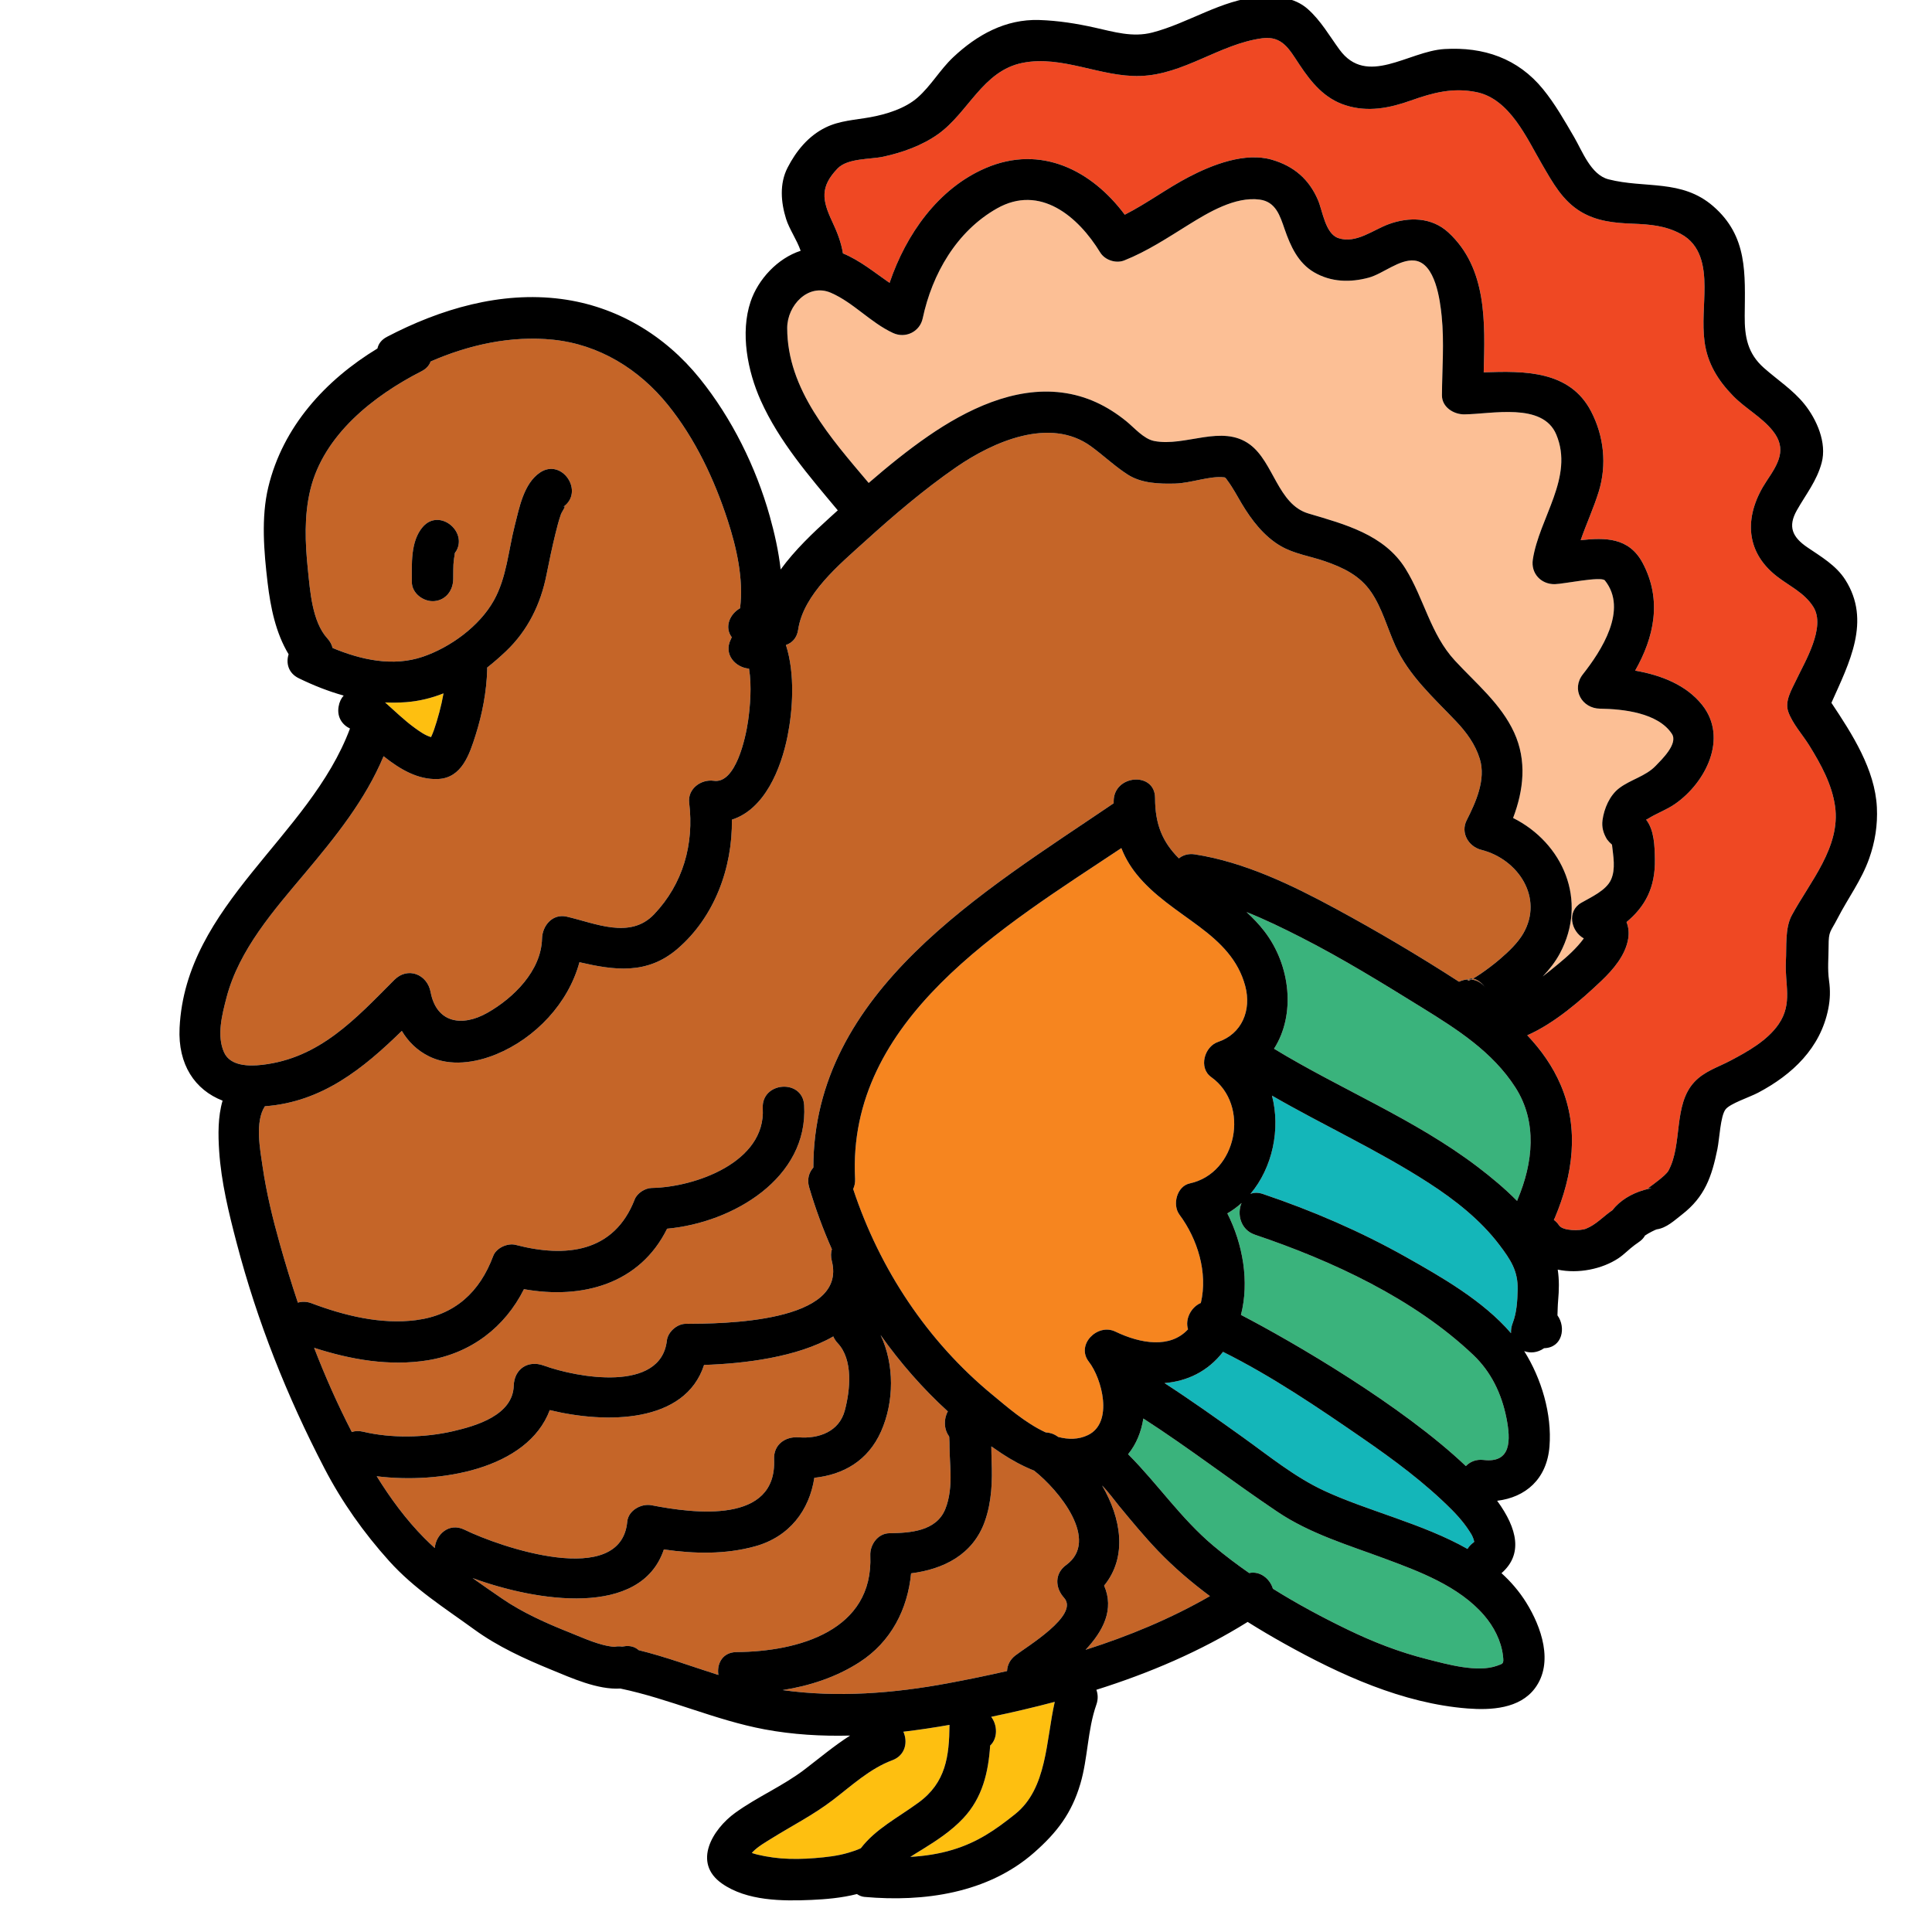
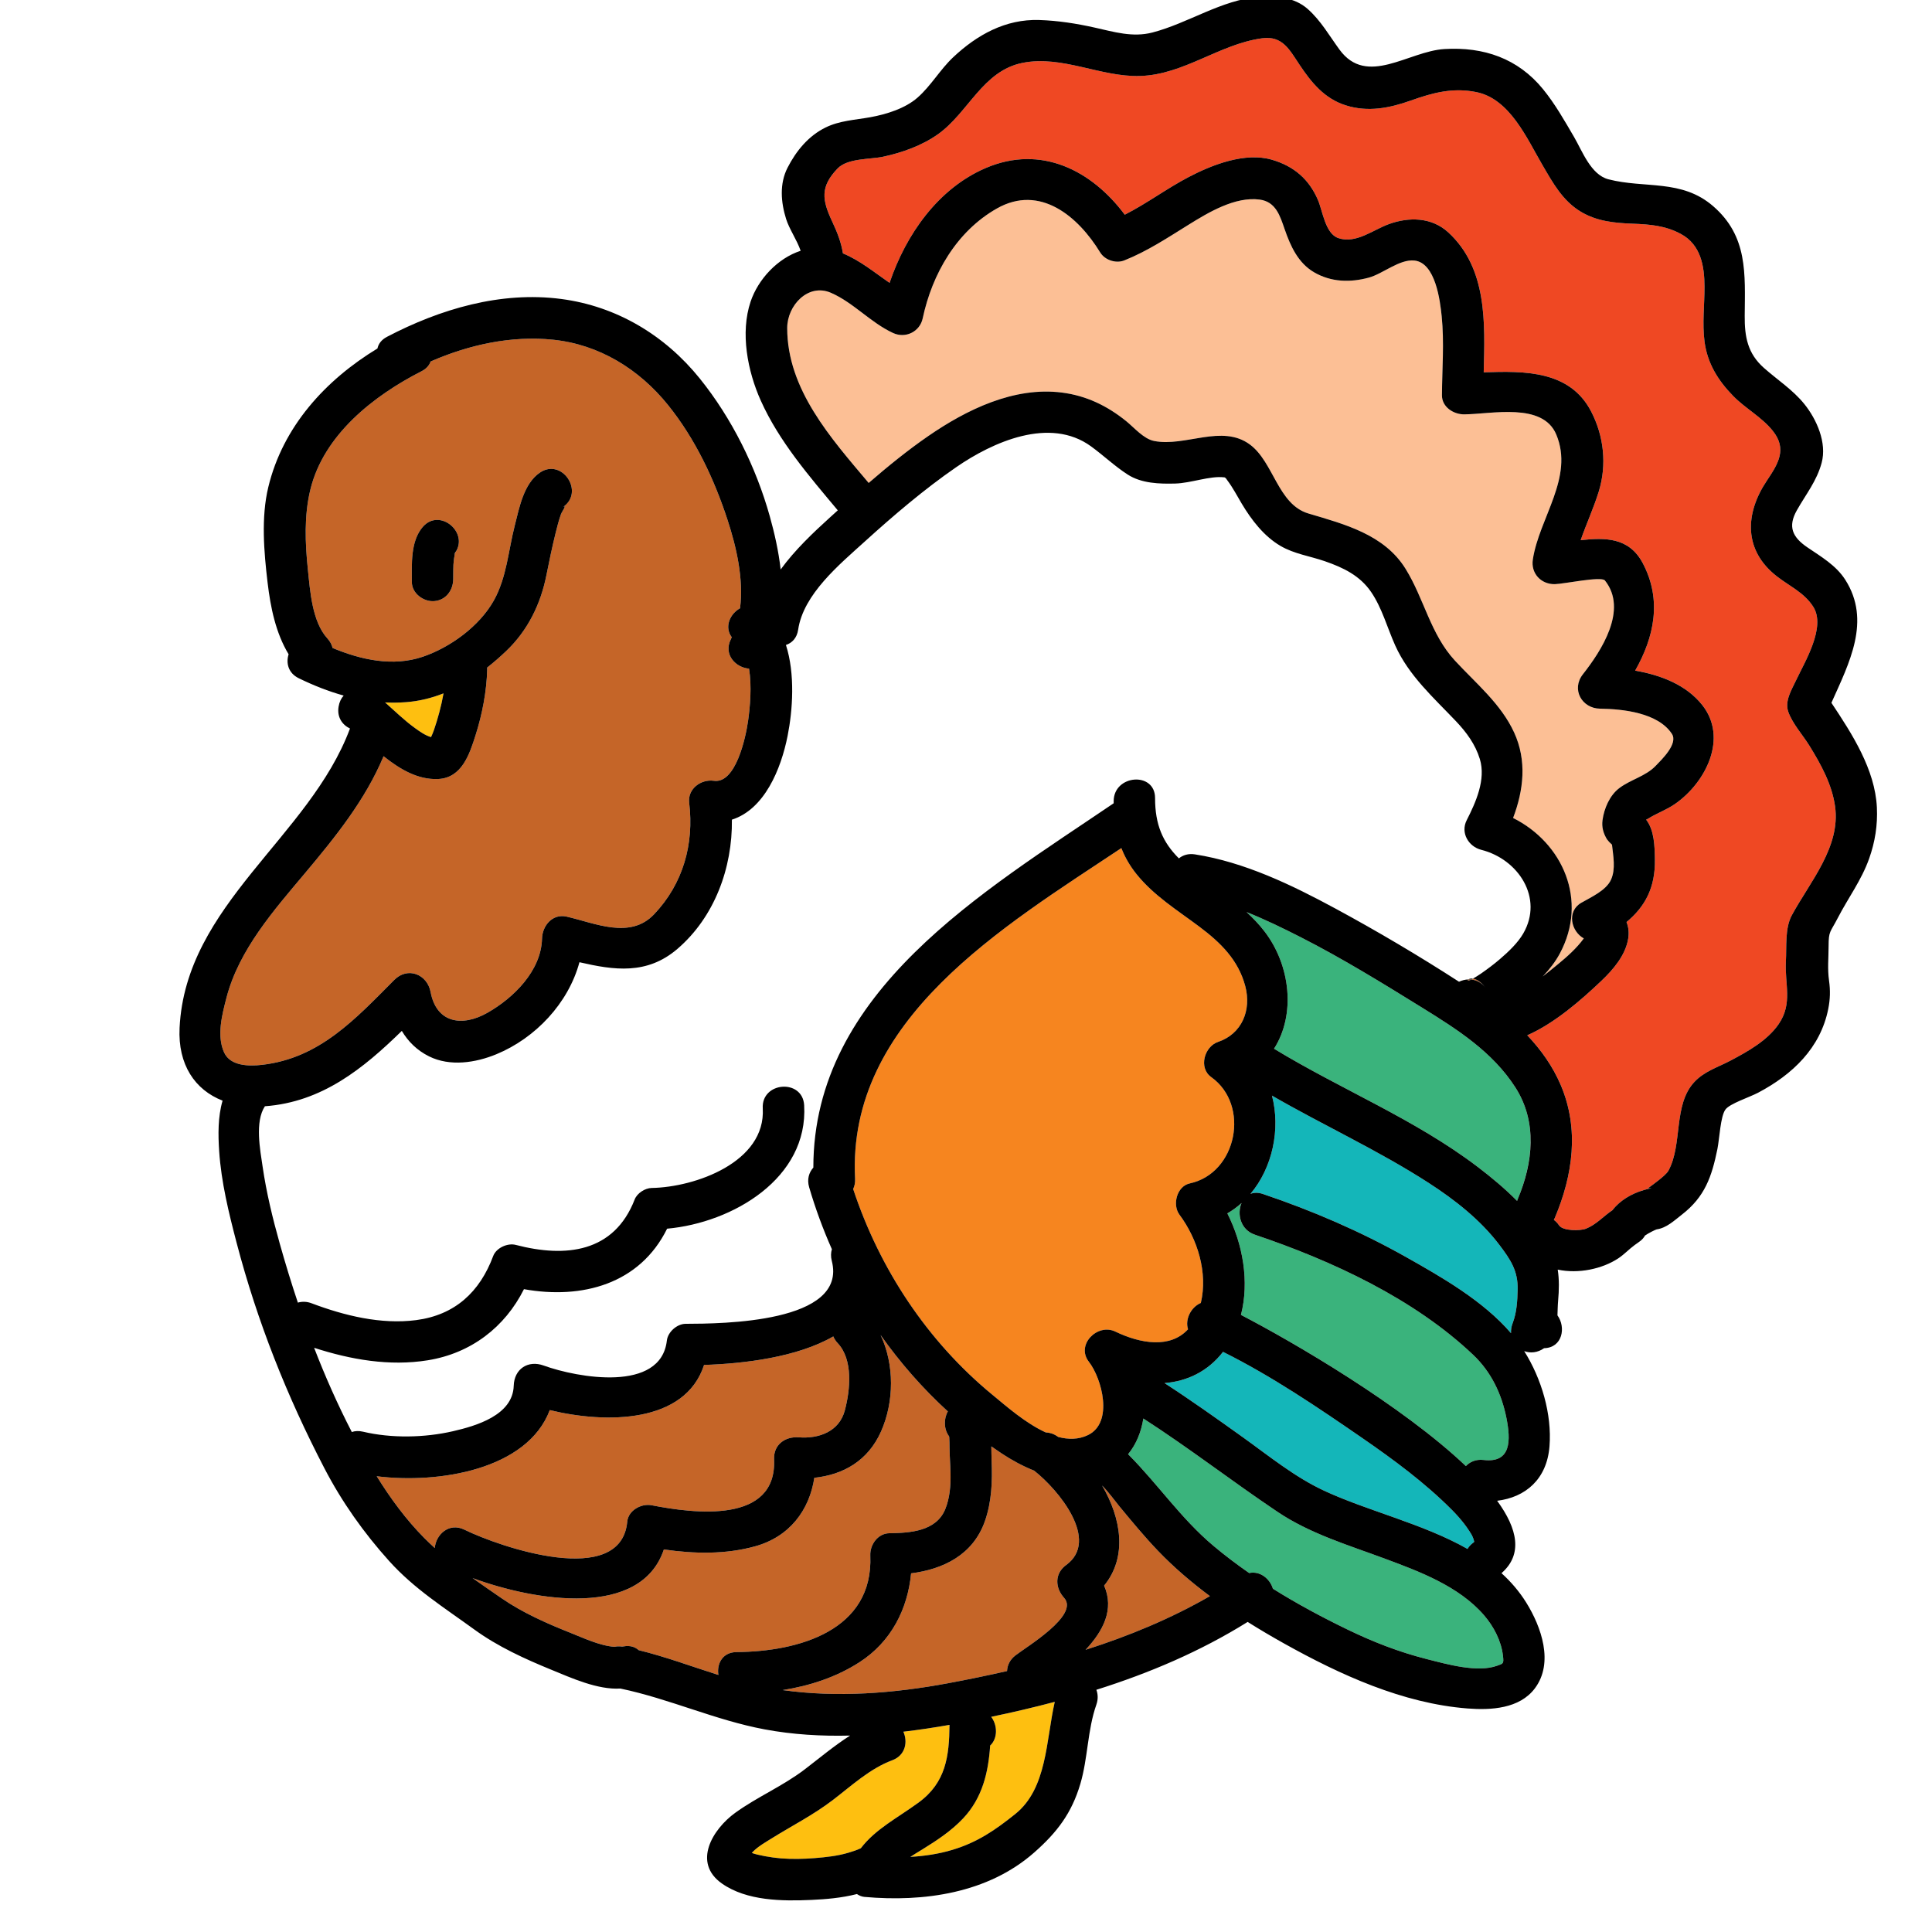
<svg xmlns="http://www.w3.org/2000/svg" version="1.1" id="Layer_1" x="0px" y="0px" width="512px" height="512px" viewBox="0 0 512 512" style="enable-background:new 0 0 512 512;" xml:space="preserve">
  <style type="text/css">

	.st0{fill:#127274;}
	.st1{fill:#14B6B9;}
	.st2{fill:#1E4384;}
	.st3{fill:#EF4754;}
	.st4{fill:#EF4823;}
	.st5{fill:#BCBCBC;}
	.st6{fill:#F6851F;}
	.st7{fill:#C56528;}
	.st8{fill:#FCBF95;}
	.st9{fill:#FEBF10;}
	.st10{fill:none;}
	.st11{fill:#010101;}
	.st12{fill:#3AB37C;}
	.st13{fill:#D6E5E5;}
	.st14{fill:#71C598;}
	.st15{fill:#74CCCF;}

</style>
  <g>
    <g>
      <g>
-         <path class="st7" d="M392.565,225.215c-3.407-0.863-5.571-4.516-3.877-7.846c2.403-4.725,5.146-10.791,3.482-16.225     c-1.189-3.885-3.549-7.096-6.328-10.02c-5.926-6.234-12.492-12.064-16.091-20.057c-2.097-4.654-3.481-9.928-6.383-14.174     c-2.979-4.361-7.379-6.471-12.276-8.166c-3.92-1.357-8.096-1.924-11.725-4.041c-4.417-2.578-7.707-6.891-10.288-11.205     c-1.218-2.035-2.339-4.199-3.761-6.104c-0.439-0.588-0.311-0.535-0.727-0.85c-0.066-0.01-0.121-0.018-0.206-0.029     c-3.694-0.451-8.81,1.539-12.921,1.645c-4.214,0.111-8.943-0.018-12.622-2.389c-3.448-2.221-6.388-5.047-9.695-7.457     c-10.934-7.971-26.068-1.166-35.764,5.525c-8.447,5.828-16.622,12.807-24.229,19.707c-6.632,6.014-16.25,13.912-17.633,23.336     c-0.326,2.229-1.637,3.533-3.24,4.057c2.484,7.715,1.785,17.346,0.441,24.102c-1.746,8.789-6.111,19.445-14.761,22.193     c0.161,12.791-4.618,25.834-14.458,34.266c-8.083,6.924-16.801,5.619-25.944,3.516c-2.933,10.859-11.647,20.105-22.021,24.385     c-5.499,2.27-12.275,3.32-17.829,0.566c-3.234-1.604-5.554-3.955-7.225-6.752c-10.222,9.975-21.094,18.836-36.232,19.967     l-0.047,0.004c-2.726,4.092-1.244,11.664-0.617,15.965c1.01,6.92,2.655,13.703,4.547,20.43     c1.477,5.252,3.071,10.471,4.802,15.645c1.099-0.322,2.336-0.32,3.641,0.174c8.652,3.268,18.406,5.676,27.705,4.461     c10.26-1.342,16.853-7.418,20.418-16.98c0.805-2.16,3.808-3.518,5.977-2.953c13.266,3.459,26.065,2.033,31.521-12.047     c0.644-1.662,2.75-3.01,4.503-3.039c11.521-0.193,30.271-6.842,29.437-21.09c-0.414-7.086,10.556-7.924,10.971-0.846     c1.133,19.365-18.938,31.148-36.319,32.727c-7.242,14.688-22.545,18.787-37.938,16.027c-5.042,10.074-14.03,17.004-25.513,18.85     c-10.136,1.629-20.396-0.174-30.095-3.309c2.938,7.602,6.24,15.061,9.989,22.316c0.846-0.291,1.831-0.355,2.945-0.092     c7.559,1.787,16.315,1.619,23.862-0.121c6.155-1.418,15.869-4.244,16.101-12.057c0.132-4.439,3.782-6.857,7.933-5.35     c8.916,3.238,31.062,7.248,32.65-6.621c0.262-2.275,2.69-4.43,4.977-4.436c9.502-0.029,42.993-0.186,38.729-16.695     c-0.29-1.121-0.247-2.156,0.026-3.074c-2.37-5.346-4.39-10.838-6.025-16.426c-0.619-2.115-0.039-3.926,1.113-5.211     c-0.009-46.717,45.134-73.131,79.588-96.543v-0.543c0-7.061,10.971-7.938,10.971-0.848c0,7.068,2.035,11.723,6.312,15.996     c1.071-0.869,2.51-1.336,4.252-1.064c13.123,2.049,25.629,8.084,37.208,14.346c11.138,6.025,22.132,12.531,32.78,19.41     c0.764-0.365,1.603-0.582,2.455-0.611c0.211-0.156,0.635-0.289,1.222-0.207c0.726-0.426,1.447-0.859,2.139-1.342     c1.723-1.195,3.403-2.453,4.997-3.818c2.357-2.021,4.787-4.346,6.218-6.826C409.106,237.967,402.4,227.705,392.565,225.215z" />
-       </g>
+         </g>
    </g>
    <g>
      <g>
        <path class="st7" d="M390.334,259.354c-0.046,0.027-0.091,0.055-0.137,0.082c-0.109,0.064-0.195,0.105-0.289,0.152     c1.362,0.145,2.706,0.801,3.767,2.15C392.347,260.049,391.18,259.473,390.334,259.354z" />
      </g>
    </g>
    <g>
      <g>
        <path class="st7" d="M251.901,390.484c-0.051-2.293-0.235-4.576-0.268-6.869c0.002-0.912-0.023-1.824-0.076-2.734     c-0.017-0.084-0.027-0.154-0.04-0.229c-1.424-1.936-1.437-4.67-0.33-6.611c-6.646-6.068-12.618-12.883-17.825-20.25     c3.697,7.811,3.613,17.703,0.133,25.545c-3.469,7.814-10.038,11.486-17.688,12.295c-1.31,8.598-6.58,15.662-15.756,18.178     c-7.865,2.154-16.09,1.98-24.121,0.812c-6.076,18.188-33.727,13.805-50.686,7.588c2.539,1.818,5.133,3.586,7.758,5.396     c5.478,3.773,11.877,6.607,18.035,9.055c3.366,1.338,7.913,3.492,11.792,3.764c0.619-0.145,1.305-0.17,2.045-0.062     c0.108-0.016,0.221-0.023,0.327-0.043c1.749-0.326,3.106,0.119,4.052,0.99c7.165,1.756,14.097,4.348,21.128,6.57     c-0.473-2.906,1.044-6.031,4.82-6.061c16.413-0.127,36.297-5.684,35.436-25.59c-0.123-2.844,1.992-5.867,5.062-5.908     c5.485-0.07,12.391-0.502,14.793-6.352C251.705,397.018,251.971,393.646,251.901,390.484z" />
      </g>
    </g>
    <g>
      <g>
        <path class="st7" d="M221.992,355.941c-0.527-0.561-0.903-1.158-1.161-1.773c-9.6,5.539-23.672,7.215-34.247,7.555     c-5.015,15.52-25.967,15.611-40.888,11.965c-5.932,15.748-29.322,19.596-45.862,17.533c3.638,5.863,7.746,11.465,12.595,16.361     c0.914,0.924,1.85,1.805,2.796,2.664c0.252-3.496,3.737-6.883,7.852-4.867c9.44,4.625,41.503,15.643,43.151-2.123     c0.276-2.988,3.727-4.881,6.448-4.35c11.356,2.219,33.231,5.004,32.463-12.176c-0.173-3.877,2.941-6.098,6.535-5.822     c5.31,0.406,10.721-1.492,12.214-7.135C225.325,368.336,226.13,360.33,221.992,355.941z" />
      </g>
    </g>
    <g>
      <g>
        <path class="st9" d="M239.399,458.92c1.21,2.674,0.592,6.256-2.957,7.574c-5.902,2.193-10.789,6.754-15.727,10.531     c-5.206,3.98-10.769,6.77-16.278,10.207c-1.66,1.035-3.532,2.09-4.911,3.496c-0.102,0.104-0.197,0.211-0.289,0.318     c1.484,0.578,5.182,1.244,7.688,1.439c2.965,0.234,5.98,0.176,8.944-0.062c3.012-0.244,6.073-0.561,8.978-1.434     c1.111-0.332,2.23-0.689,3.281-1.189c3.904-5.102,9.605-7.953,15.293-12.098c7.259-5.291,8.131-12.303,8.208-20.592     C247.597,457.822,243.511,458.441,239.399,458.92z" />
      </g>
    </g>
    <g>
      <g>
        <path class="st7" d="M120.261,146.951c0.141-0.166,0.24-0.275,0.316-0.354c0.006-0.029,0.014-0.057,0.021-0.086     C120.493,146.66,120.384,146.807,120.261,146.951z" />
      </g>
    </g>
    <g>
      <g>
        <path class="st9" d="M262.677,454.975c1.738,2.279,1.719,5.787-0.274,7.613c-0.472,7.051-2.03,13.859-7.157,19.297     c-3.189,3.381-6.953,5.838-10.878,8.268c-0.987,0.611-2.067,1.246-3.129,1.941c3.816-0.215,7.61-0.789,11.207-1.879     c6.622-2.006,11.286-5.217,16.601-9.473c8.475-6.787,8.133-19.455,10.476-29.734C273.95,452.486,268.327,453.797,262.677,454.975     z" />
      </g>
    </g>
    <g>
      <g>
        <path class="st8" d="M443.067,194.475c-3.67-5.598-12.974-6.588-19.031-6.672c-4.85-0.066-7.689-5.135-4.555-9.115     c4.825-6.129,12.038-17.102,5.833-24.863c-0.946-1.186-10.919,0.939-13.276,0.98c-3.656,0.061-6.387-2.859-5.822-6.535     c1.699-11.076,10.975-21.771,6.206-33.131c-3.604-8.582-17.114-5.393-24.384-5.332c-2.796,0.023-5.928-1.918-5.908-5.062     c0.044-6.977,0.634-14.012-0.073-20.975c-0.416-4.102-1.647-14.146-7.228-14.727c-3.948-0.41-8.357,3.521-12.082,4.529     c-4.92,1.332-9.986,1.219-14.497-1.412c-4.263-2.486-6.259-6.955-7.807-11.424c-1.23-3.551-2.341-7.27-6.604-7.844     c-6.509-0.873-13.604,3.404-18.87,6.674c-5.529,3.434-10.954,7.033-17.03,9.449c-2.209,0.877-5.136-0.084-6.378-2.117     c-5.813-9.516-15.921-18.137-27.358-11.66c-10.705,6.059-17.17,17.348-19.68,29.135c-0.759,3.559-4.568,5.393-7.847,3.877     c-5.977-2.764-10.477-8.049-16.46-10.652c-6.037-2.629-11.597,3.332-11.598,9.33c-0.004,16.285,11.588,29.199,21.588,41.059     c5.082-4.396,10.321-8.654,15.727-12.385c10.186-7.027,22.779-13.209,35.525-11.562c6.457,0.834,11.957,3.5,16.992,7.566     c2.115,1.707,4.616,4.705,7.391,5.256c8.266,1.643,17.99-4.559,25.408,0.951c6.293,4.674,7.39,15.855,15.489,18.266     c9.596,2.855,20.105,5.559,25.75,14.664c4.925,7.945,6.597,17.299,13.069,24.311c5.562,6.027,12.205,11.455,15.697,19.053     c3.436,7.471,2.51,15.324-0.271,22.662c13.154,6.59,19.949,21.832,12.374,35.941c-1.163,2.166-2.739,4.191-4.53,6.07     c1.436-1.109,2.803-2.23,4.075-3.277c2.459-2.021,4.934-4.227,6.82-6.816c-3.385-1.861-4.581-7.17-0.685-9.432     c2.549-1.48,6.603-3.252,7.898-6.137c1.279-2.85,0.58-6.25,0.255-9.279c-0.028-0.027-0.052-0.049-0.084-0.078     c-0.472-0.404-0.894-0.859-1.266-1.363c-0.951-1.613-1.412-3.189-1.159-5.061c0.418-3.082,1.891-6.535,4.406-8.453     c3.033-2.314,7.03-3.15,9.703-5.953C440.259,201.393,444.798,197.115,443.067,194.475z" />
      </g>
    </g>
    <g>
      <g>
        <path class="st7" d="M389.112,259.561c-0.323,0.24-0.127,0.498,0.796,0.027C389.643,259.561,389.378,259.551,389.112,259.561z" />
      </g>
    </g>
    <g>
      <g>
        <path class="st7" d="M120.598,146.512c0.022-0.031,0.048-0.061,0.069-0.092c-0.013-0.072,0-0.217,0.08-0.512     C120.688,146.107,120.644,146.311,120.598,146.512z" />
      </g>
    </g>
    <g>
      <g>
        <path class="st7" d="M198.5,177.189c-3.515-0.262-6.881-3.732-4.802-7.818c0.084-0.164,0.147-0.336,0.227-0.502     c-2.041-2.691-0.489-6.182,2.197-7.678c0.997-7.783-0.987-16.266-3.298-23.354c-3.543-10.867-8.597-21.588-15.811-30.531     c-7.624-9.455-18.183-16.002-30.383-17.275c-11.097-1.158-22.32,1.312-32.517,5.766c-0.346,1.004-1.107,1.92-2.41,2.584     c-12.689,6.479-25.971,16.865-29.477,31.447c-1.651,6.869-1.366,14.08-0.639,21.074c0.588,5.645,1.114,13.844,5.173,18.283     c0.724,0.793,1.166,1.658,1.382,2.537c7.557,3.143,15.994,5.02,23.924,2.312c7.266-2.48,14.995-8.068,18.821-14.93     c3.394-6.088,3.819-13.154,5.527-19.836c1.2-4.691,2.348-11.057,6.636-14.01c5.85-4.027,11.995,5.096,6.15,9.119     c1.205-0.828-0.302,1.213-0.542,1.893c-0.585,1.662-1.028,3.387-1.446,5.098c-0.892,3.641-1.666,7.309-2.394,10.986     c-1.525,7.709-4.932,14.713-10.7,20.201c-1.606,1.529-3.28,2.99-5.018,4.357c0.008,0.158,0.016,0.314,0.011,0.48     c-0.152,5.852-1.311,11.861-3.081,17.434c-1.596,5.018-3.625,11.346-9.94,11.619c-5.388,0.234-10.115-2.637-14.212-5.865     c-0.076-0.061-0.148-0.125-0.225-0.186c-4.826,11.568-12.762,21.398-20.793,30.963c-8.24,9.814-17.52,20.289-20.832,33.004     c-1.158,4.447-2.665,10.123-0.632,14.562c1.663,3.633,6.63,3.654,10.008,3.27c15.282-1.732,24.757-12.135,35.091-22.514     c3.563-3.58,8.73-1.494,9.617,3.207c1.552,8.232,8.334,9.32,15.056,5.51c6.934-3.932,14.259-11.127,14.472-19.662     c0.086-3.422,2.77-6.684,6.535-5.822c7.583,1.736,16.784,6.074,23.145-0.598c7.674-8.051,10.656-18.598,9.318-29.578     c-0.451-3.707,3.147-6.309,6.535-5.822c5.782,0.832,8.429-11.316,9.082-15.939C198.769,187.357,199.271,181.842,198.5,177.189z      M120.701,146.477C120.807,146.389,120.748,146.488,120.701,146.477c-0.028,0.023-0.07,0.064-0.124,0.121     c-0.014,0.061-0.033,0.119-0.045,0.18c-0.157,0.844-0.276,1.691-0.34,2.549c-0.012,0.146-0.02,0.254-0.027,0.342     c-0.002,0.094-0.004,0.205-0.009,0.365c-0.012,0.354-0.021,0.705-0.026,1.057c-0.012,0.77-0.016,1.537-0.016,2.305     c-0.001,2.996-1.903,5.668-5.062,5.91c-2.812,0.215-5.909-2.062-5.908-5.062c0.002-4.701-0.398-10.727,2.854-14.553     c4.443-5.23,12.329,1.393,8.67,6.73C120.673,146.457,120.687,146.475,120.701,146.477z" />
      </g>
    </g>
    <g>
      <g>
        <path class="st9" d="M107.608,186.08c-1.871,0.141-3.723,0.16-5.555,0.07c2.599,2.293,5.068,4.736,7.887,6.771     c1.252,0.904,2.732,1.977,4.291,2.418c0.278-0.613,0.545-1.23,0.765-1.869c1.021-2.955,1.961-6.4,2.545-9.723     C114.413,184.986,111.11,185.816,107.608,186.08z" />
      </g>
    </g>
    <g>
      <g>
-         <path class="st12" d="M401.576,288.15c-6.077-9.441-15.413-15.363-24.771-21.154c-10.486-6.49-21.02-12.979-32.014-18.584     c-4.711-2.4-9.512-4.744-14.448-6.705c1.696,1.564,3.3,3.229,4.727,5.078c6.995,9.07,8.308,22.162,2.561,31.139     c17.785,10.822,37.361,18.674,54.019,31.35c3.446,2.623,7.091,5.635,10.395,8.98c0.046-0.129,0.088-0.26,0.144-0.391     C406.255,308.225,407.494,297.346,401.576,288.15z" />
+         <path class="st12" d="M401.576,288.15c-6.077-9.441-15.413-15.363-24.771-21.154c-10.486-6.49-21.02-12.979-32.014-18.584     c-4.711-2.4-9.512-4.744-14.448-6.705c1.696,1.564,3.3,3.229,4.727,5.078c6.995,9.07,8.308,22.162,2.561,31.139     c17.785,10.822,37.361,18.674,54.019,31.35c3.446,2.623,7.091,5.635,10.395,8.98C406.255,308.225,407.494,297.346,401.576,288.15z" />
      </g>
    </g>
    <g>
      <g>
        <path class="st1" d="M402.196,341.744c0.111-4.967-1.891-7.938-4.834-11.828c-5.008-6.619-11.805-11.947-18.739-16.43     c-13.341-8.623-27.81-15.215-41.54-23.141c2.322,8.855,0.154,19.104-5.705,26.049c0.908-0.369,2.014-0.414,3.29,0.016     c13.092,4.416,25.888,9.924,37.935,16.711c9.41,5.301,20.497,11.627,27.831,20.189c-0.042-0.834,0.076-1.729,0.441-2.672     C401.937,347.898,402.128,344.801,402.196,341.744z" />
      </g>
    </g>
    <g>
      <g>
        <path class="st4" d="M474.831,242.592c4.783-8.859,13.01-18.115,11.482-28.93c-0.822-5.818-3.77-11.16-6.821-16.092     c-1.744-2.818-4.476-5.812-5.573-8.936c-1.004-2.857,0.895-5.857,2.075-8.367c2.286-4.861,7.979-14.09,4.533-19.486     c-2.386-3.736-6.252-5.416-9.647-8.059c-8.855-6.895-8.473-16.625-2.659-25.318c3.002-4.49,5.489-8.396,1.556-13.275     c-2.935-3.639-7.236-5.889-10.483-9.217c-3.991-4.09-6.816-8.621-7.571-14.383c-0.638-4.871,0.008-9.686-0.01-14.568     c-0.02-5.426-0.946-11.082-6.234-13.951c-4.111-2.23-8.22-2.553-12.805-2.73c-4.816-0.186-9.442-0.623-13.675-3.141     c-4.911-2.922-7.506-7.748-10.296-12.521c-4.084-6.988-8.585-17.439-17.477-19.221c-6.219-1.246-11.465,0.158-17.298,2.23     c-5.696,2.025-11.386,3.154-17.287,1.285c-5.619-1.777-9.063-5.984-12.228-10.729c-2.698-4.043-4.53-7.771-9.947-7.039     c-11.254,1.521-20.696,9.639-32.324,9.99c-10.455,0.318-20.646-5.562-31.143-3.479c-10.572,2.1-14.376,13.209-22.426,18.916     c-4.234,3-9.45,4.865-14.489,5.949c-3.481,0.75-9.442,0.352-12.118,3.133c-4.665,4.85-4.097,8.373-1.42,14.057     c1.342,2.846,2.39,5.557,2.844,8.438c4.559,1.889,8.328,5.033,12.36,7.816c4.344-12.85,12.887-25.029,25.473-30.432     c14.685-6.303,28.114,0.65,36.854,12.363c5.855-2.971,11.188-6.98,17.013-10.018c6.24-3.252,14.892-6.627,22.016-4.539     c5.762,1.688,9.787,5.109,12.17,10.658c1.254,2.92,1.93,8.924,5.405,10.098c4.655,1.574,9.182-2.172,13.364-3.699     c5.336-1.949,11.373-1.861,15.781,2.197c10.328,9.506,9.727,23.938,9.376,37.074c10.849-0.375,22.812-0.502,28.456,10.348     c3.404,6.547,4.22,14.131,2.042,21.219c-1.347,4.379-3.298,8.584-4.802,12.912c6.461-0.686,12.797-0.801,16.441,6.072     c5.221,9.848,2.979,19.717-2.001,28.502c6.837,1.186,13.549,3.779,17.774,9.115c6.917,8.734,0.943,20.545-7.191,26.207     c-2.232,1.553-4.791,2.443-7.087,3.865c-0.239,0.148-0.409,0.229-0.547,0.277c-0.007,0.016-0.015,0.035-0.021,0.053     c2.163,2.818,2.243,7.053,2.305,10.459c0.137,7.568-2.622,12.568-7.521,16.66c0.517,1.293,0.707,2.766,0.438,4.416     c-0.715,4.387-3.986,8.195-7.106,11.16c-5.324,5.057-12.335,11.219-19.641,14.428c3.658,3.865,6.757,8.209,8.878,13.195     c4.95,11.635,3.224,23.826-1.577,35.201c-0.079,0.186-0.167,0.355-0.257,0.521c0.504,0.367,0.977,0.842,1.39,1.455     c1.025,1.52,5.62,1.477,7.12,0.885c2.742-1.084,4.632-3.314,7.033-4.914c1.982-2.605,5.135-4.41,8.266-5.316     c0.682-0.217,1.376-0.381,2.084-0.492c-0.327,0.006-0.654,0.014-0.98,0.021c0.973-0.713,1.957-1.414,2.895-2.172     c0.859-0.695,2.142-1.715,2.586-2.539c3.776-6.994,1.197-17.385,6.829-23.449c2.654-2.859,6.232-3.906,9.587-5.68     c4.579-2.418,9.766-5.303,12.771-9.674c3.787-5.508,1.569-10.65,1.916-16.668C473.493,251.025,472.985,246.01,474.831,242.592z" />
      </g>
    </g>
    <g>
      <g>
        <path class="st12" d="M399.225,375.805c-1.274-6.422-4.042-12.229-8.799-16.742c-15.733-14.934-37.476-24.979-57.857-31.854     c-3.872-1.307-4.786-5.551-3.538-8.398c-1.156,1.035-2.41,1.963-3.771,2.748c4.126,8.146,5.877,18.107,3.604,26.904     c13.965,7.244,42.749,24.039,59.609,40.062c1.105-1.148,2.703-1.854,4.693-1.617     C400.546,387.783,400.378,381.613,399.225,375.805z" />
      </g>
    </g>
    <g>
      <g>
        <path class="st6" d="M322.8,276.121c6.324-2.129,8.901-8.414,7.209-14.789c-1.852-6.975-6.568-11.559-12.217-15.787     c-5.798-4.342-12.103-8.242-16.671-13.977c-1.747-2.191-3.028-4.455-3.949-6.814c-31.259,20.812-72.757,45.383-70.563,87.633     c0.055,1.043-0.143,1.947-0.51,2.715c7.016,21.217,19.677,40.381,36.973,54.588c3.504,2.879,8.666,7.459,14.056,9.916     c1.036,0.035,2.104,0.357,3.125,1.07c0.059,0.041,0.116,0.086,0.175,0.127c2.703,0.715,5.392,0.715,7.888-0.486     c6.852-3.297,3.697-15.008,0.246-19.432c-3.512-4.502,2.278-10.277,7.007-8.002c6.797,3.27,14.592,4.494,19.272-0.605     c-0.839-2.615,0.741-5.848,3.393-6.98c1.903-8.051-0.87-16.947-5.673-23.41c-1.936-2.605-0.688-7.531,2.74-8.268     c12.52-2.686,16.076-20.764,5.688-28.176C317.556,282.996,319.167,277.342,322.8,276.121z" />
      </g>
    </g>
    <g>
      <g>
        <path class="st1" d="M390.263,407.279c-0.146-0.334-0.209-0.531-0.869-1.529c-0.445-0.672-0.901-1.338-1.398-1.975     c-1.023-1.311-2.068-2.486-3.254-3.676c-7.15-7.174-15.397-13.264-23.719-19.002c-11.673-8.051-24.023-16.43-36.905-22.842     c-4.083,5.254-9.56,7.791-15.508,8.279c7.013,4.545,13.821,9.393,20.619,14.252c6.954,4.973,13.825,10.611,21.611,14.238     c11.629,5.418,26.227,8.748,38.063,15.459c0.375-0.633,0.912-1.225,1.637-1.738c0.024-0.018,0.087-0.094,0.146-0.164     C390.635,408.357,390.529,407.883,390.263,407.279z" />
      </g>
    </g>
    <g>
      <g>
        <path class="st7" d="M282.545,414.746c8.981-6.537-1.919-19.854-8.495-25.016c-2.998-1.195-5.883-2.766-8.499-4.488     c-0.956-0.629-1.899-1.277-2.836-1.936c0.027,1.295,0.025,2.578,0.075,3.775c0.226,5.434,0.036,10.908-1.792,16.076     c-3.136,8.869-10.981,12.709-19.544,13.791c-0.909,9.484-5.293,18.162-13.697,23.566c-6.172,3.969-13.154,6.248-20.346,7.375     c14.543,2.039,29.496,0.857,43.875-1.824c5.211-0.971,10.414-2.037,15.589-3.223c0.067-1.475,0.714-2.953,2.171-4.1     c2.927-2.303,17.103-10.701,12.943-15.307C279.584,420.773,279.437,417.008,282.545,414.746z" />
      </g>
    </g>
    <g>
      <g>
        <path class="st7" d="M320.644,422.988c-4.916-3.662-9.586-7.637-13.812-12.059c-3.623-3.789-6.916-7.791-10.256-11.828     c-1.047-1.266-2.786-3.695-4.509-5.426c5.062,8.645,6.788,18.889,0.54,26.527c2.743,6.303-0.222,11.998-4.916,17.014     C299.124,433.572,310.214,428.994,320.644,422.988z" />
      </g>
    </g>
    <g>
      <g>
        <path class="st12" d="M398.299,438.762c-0.467-3.949-2.452-7.746-5.033-10.727c-6.665-7.699-17.167-11.604-26.451-15.045     c-9.596-3.557-19.633-6.553-28.202-12.301c-12.008-8.057-23.459-16.938-35.615-24.771c-0.545,3.496-1.844,6.785-4.043,9.469     c0.066,0.064,0.139,0.131,0.204,0.197c7.767,7.836,13.835,16.855,22.352,24.025c3.068,2.582,6.259,4.984,9.531,7.264     c2.897-0.621,5.509,1.525,6.289,4.152c6.353,3.977,12.974,7.531,19.743,10.807c6.862,3.32,13.67,5.975,21.064,7.85     c5.462,1.387,13.392,3.639,18.592,1.76C398.357,440.854,398.562,440.992,398.299,438.762z" />
      </g>
    </g>
    <g>
      <g>
        <path d="M389.112,259.561c0.266-0.01,0.53,0,0.796,0.027c0.094-0.047,0.18-0.088,0.289-0.152     c0.046-0.027,0.091-0.055,0.137-0.082C389.747,259.271,389.323,259.404,389.112,259.561z" />
      </g>
    </g>
    <g>
      <g>
        <path d="M497.393,213.969c-0.487-10.049-6.53-19.424-12.05-27.713c4.697-10.523,10.623-21.73,3.66-32.633     c-2.427-3.801-6.415-6.109-10.039-8.574c-3.985-2.713-5.215-5.504-2.78-9.812c2.412-4.271,5.269-7.742,6.572-12.582     c1.431-5.311-1.305-11.508-4.585-15.576c-3.036-3.764-7.126-6.4-10.715-9.578c-4.328-3.832-5.133-8.254-5.09-13.805     c0.086-11.133,0.877-21.057-8.368-29.062c-8.351-7.23-18.066-4.619-27.751-7.117c-4.655-1.201-6.929-7.488-9.08-11.17     c-2.553-4.369-5.04-8.781-8.248-12.715c-6.67-8.18-15.744-11.252-26.124-10.635c-9.566,0.568-20.554,10.102-27.828,0.135     c-2.71-3.713-4.934-7.672-8.417-10.758c-3.512-3.111-8.449-3.551-12.931-3.199c-9.923,0.779-18.728,6.984-28.239,9.445     c-5.246,1.357-10.185-0.176-15.291-1.311c-4.856-1.082-9.699-1.844-14.676-2.006c-8.938-0.291-16.531,3.945-22.852,9.91     c-3.443,3.252-5.848,7.537-9.402,10.654c-3.301,2.896-8.297,4.432-12.523,5.197c-4.023,0.727-8.119,0.889-11.85,2.723     c-4.549,2.236-7.794,6.199-10.077,10.654c-2.182,4.26-1.76,9.188-0.382,13.59c0.839,2.682,2.855,5.527,3.854,8.426     c-6.133,1.99-11.276,7.568-13.263,13.471c-2.781,8.264-0.81,18.42,2.687,26.213c4.869,10.854,12.847,20.053,20.416,29.105     c-0.712,0.645-1.425,1.289-2.13,1.928c-4.364,3.959-9.235,8.559-13.009,13.746c-0.545-4.83-1.624-9.619-2.896-14.15     c-3.648-13.002-10.05-25.938-18.538-36.463c-9.263-11.486-22.031-19.145-36.72-21.074c-16.037-2.105-32.083,2.66-46.176,10.029     c-1.497,0.783-2.277,1.895-2.525,3.09c-13.776,8.367-25.07,20.701-28.929,36.75c-1.938,8.061-1.151,17.15-0.185,25.312     c0.775,6.537,2.152,13.328,5.57,18.975c-0.732,2.305-0.112,4.988,2.698,6.355c3.87,1.885,7.833,3.463,11.896,4.59     c-0.653,0.717-1.14,1.676-1.349,2.934c-0.47,2.82,1.013,4.846,3.022,5.797C82.007,221.9,49.177,239.621,47.59,272.406     c-0.472,9.736,4.066,16.418,11.396,19.279c-1.256,4.27-1.193,9.037-0.906,13.363c0.545,8.201,2.543,16.369,4.621,24.295     c5.484,20.91,13.309,40.604,23.278,59.783c4.64,8.926,10.417,17.076,17.136,24.545c6.688,7.434,14.646,12.396,22.627,18.197     c6.192,4.5,13.349,7.762,20.402,10.646c5.215,2.133,12.233,5.344,18.258,4.965c13.012,2.721,25.179,8.389,38.269,10.828     c7.423,1.383,15.014,1.828,22.612,1.637c-4.199,2.676-8.066,5.932-12.001,8.941c-5.835,4.463-12.538,7.258-18.454,11.539     c-5.948,4.305-11.404,13.186-3.508,18.729c6.613,4.641,16.031,4.691,23.776,4.342c3.653-0.166,7.963-0.514,11.999-1.555     c0.612,0.42,1.288,0.697,1.979,0.758c15.756,1.414,32.732-0.961,45.002-11.766c6.037-5.314,9.928-10.4,12.229-18.199     c2.023-6.852,1.866-14.221,4.242-20.982c0.5-1.424,0.435-2.77,0.005-3.939c14.012-4.418,27.543-10.156,40.09-17.986     c3.188,2.006,6.43,3.916,9.695,5.738c14.818,8.268,31.397,15.863,48.584,17.199c6.179,0.48,13.793,0.084,17.855-5.361     c5.056-6.777,1.689-16.281-2.306-22.699c-1.849-2.971-4.069-5.537-6.56-7.799c5.693-4.953,4.284-11.742-1.151-19.184     c7.491-0.906,13.187-5.695,13.873-14.422c0.674-8.557-2.116-17.941-6.7-25.236c1.614,0.594,3.539,0.443,5.275-0.777     c4.869-0.125,5.844-5.527,3.534-8.701c0.056-1.303,0.063-2.615,0.176-3.877c0.254-2.844,0.312-5.564-0.103-8.246     c5.458,1.158,11.744-0.15,16.04-2.98c1.565-1.031,2.865-2.455,4.383-3.559c1.088-0.793,2.04-1.279,2.707-2.498     c0.038-0.021,0.068-0.033,0.118-0.068c0.729-0.531,2.736-1.527,2.973-1.561c2.617-0.363,4.686-2.365,6.706-3.93     c6.062-4.695,7.897-10.041,9.385-17.338c0.562-2.756,0.796-8.707,2.144-10.508c1.177-1.572,6.35-3.229,8.65-4.443     c9.1-4.807,16.518-11.838,18.588-22.213c0.51-2.551,0.571-4.893,0.21-7.473c-0.449-3.213-0.124-5.939-0.122-9.146     c0.002-4.096,0.433-3.594,2.44-7.482c2.762-5.346,6.257-9.965,8.302-15.715C496.909,223.131,497.62,218.654,497.393,213.969z      M208.618,86.928c0.001-5.998,5.561-11.959,11.598-9.33c5.983,2.604,10.483,7.889,16.46,10.652     c3.278,1.516,7.088-0.318,7.847-3.877c2.51-11.787,8.975-23.076,19.68-29.135c11.438-6.477,21.545,2.145,27.358,11.66     c1.242,2.033,4.169,2.994,6.378,2.117c6.076-2.416,11.501-6.016,17.03-9.449c5.267-3.27,12.361-7.547,18.87-6.674     c4.264,0.574,5.374,4.293,6.604,7.844c1.548,4.469,3.544,8.938,7.807,11.424c4.511,2.631,9.577,2.744,14.497,1.412     c3.725-1.008,8.134-4.939,12.082-4.529c5.58,0.58,6.812,10.625,7.228,14.727c0.707,6.963,0.117,13.998,0.073,20.975     c-0.02,3.145,3.112,5.086,5.908,5.062c7.27-0.061,20.779-3.25,24.384,5.332c4.769,11.359-4.507,22.055-6.206,33.131     c-0.564,3.676,2.166,6.596,5.822,6.535c2.357-0.041,12.33-2.166,13.276-0.98c6.205,7.762-1.008,18.734-5.833,24.863     c-3.135,3.98-0.295,9.049,4.555,9.115c6.058,0.084,15.361,1.074,19.031,6.672c1.73,2.641-2.809,6.918-4.275,8.455     c-2.673,2.803-6.67,3.639-9.703,5.953c-2.516,1.918-3.988,5.371-4.406,8.453c-0.253,1.871,0.208,3.447,1.159,5.061     c0.372,0.504,0.794,0.959,1.266,1.363c0.032,0.029,0.056,0.051,0.084,0.078c0.325,3.029,1.024,6.43-0.255,9.279     c-1.296,2.885-5.35,4.656-7.898,6.137c-3.896,2.262-2.7,7.57,0.685,9.432c-1.887,2.59-4.361,4.795-6.82,6.816     c-1.272,1.047-2.64,2.168-4.075,3.277c1.791-1.879,3.367-3.904,4.53-6.07c7.575-14.109,0.78-29.352-12.374-35.941     c2.781-7.338,3.707-15.191,0.271-22.662c-3.492-7.598-10.135-13.025-15.697-19.053c-6.473-7.012-8.145-16.365-13.069-24.311     c-5.645-9.105-16.154-11.809-25.75-14.664c-8.1-2.41-9.196-13.592-15.489-18.266c-7.418-5.51-17.143,0.691-25.408-0.951     c-2.774-0.551-5.275-3.549-7.391-5.256c-5.035-4.066-10.535-6.732-16.992-7.566c-12.746-1.646-25.34,4.535-35.525,11.562     c-5.405,3.73-10.645,7.988-15.727,12.385C220.206,116.127,208.614,103.213,208.618,86.928z M59.398,278.926     c-2.033-4.439-0.526-10.115,0.632-14.562c3.312-12.715,12.592-23.189,20.832-33.004c8.031-9.564,15.967-19.395,20.793-30.963     c0.076,0.061,0.148,0.125,0.225,0.186c4.097,3.229,8.824,6.1,14.212,5.865c6.315-0.273,8.345-6.602,9.94-11.619     c1.771-5.572,2.929-11.582,3.081-17.434c0.005-0.166-0.003-0.322-0.011-0.48c1.737-1.367,3.411-2.828,5.018-4.357     c5.769-5.488,9.175-12.492,10.7-20.201c0.728-3.678,1.502-7.346,2.394-10.986c0.418-1.711,0.861-3.436,1.446-5.098     c0.24-0.68,1.747-2.721,0.542-1.893c5.845-4.023-0.301-13.146-6.15-9.119c-4.288,2.953-5.436,9.318-6.636,14.01     c-1.708,6.682-2.134,13.748-5.527,19.836c-3.826,6.861-11.556,12.449-18.821,14.93c-7.93,2.707-16.367,0.83-23.924-2.312     c-0.216-0.879-0.658-1.744-1.382-2.537c-4.059-4.439-4.585-12.639-5.173-18.283c-0.728-6.994-1.013-14.205,0.639-21.074     c3.506-14.582,16.787-24.969,29.477-31.447c1.303-0.664,2.064-1.58,2.41-2.584c10.196-4.453,21.42-6.924,32.517-5.766     c12.2,1.273,22.759,7.82,30.383,17.275c7.214,8.943,12.268,19.664,15.811,30.531c2.311,7.088,4.295,15.57,3.298,23.354     c-2.687,1.496-4.238,4.986-2.197,7.678c-0.079,0.166-0.143,0.338-0.227,0.502c-2.079,4.086,1.287,7.557,4.802,7.818     c0.771,4.652,0.269,10.168-0.243,13.787c-0.653,4.623-3.3,16.771-9.082,15.939c-3.388-0.486-6.986,2.115-6.535,5.822     c1.338,10.98-1.645,21.527-9.318,29.578c-6.36,6.672-15.562,2.334-23.145,0.598c-3.766-0.861-6.449,2.4-6.535,5.822     c-0.213,8.535-7.538,15.73-14.472,19.662c-6.722,3.811-13.504,2.723-15.056-5.51c-0.887-4.701-6.054-6.787-9.617-3.207     c-10.334,10.379-19.809,20.781-35.091,22.514C66.028,282.58,61.062,282.559,59.398,278.926z M102.054,186.15     c1.832,0.09,3.684,0.07,5.555-0.07c3.502-0.264,6.805-1.094,9.933-2.332c-0.584,3.322-1.523,6.768-2.545,9.723     c-0.22,0.639-0.486,1.256-0.765,1.869c-1.559-0.441-3.039-1.514-4.291-2.418C107.122,190.887,104.652,188.443,102.054,186.15z      M93.234,379.5c-3.749-7.256-7.051-14.715-9.989-22.316c9.699,3.135,19.959,4.938,30.095,3.309     c11.482-1.846,20.471-8.775,25.513-18.85c15.393,2.76,30.695-1.34,37.938-16.027c17.381-1.578,37.452-13.361,36.319-32.727     c-0.415-7.078-11.385-6.24-10.971,0.846c0.834,14.248-17.916,20.896-29.437,21.09c-1.753,0.029-3.859,1.377-4.503,3.039     c-5.456,14.08-18.256,15.506-31.521,12.047c-2.169-0.564-5.172,0.793-5.977,2.953c-3.565,9.562-10.158,15.639-20.418,16.98     c-9.299,1.215-19.053-1.193-27.705-4.461c-1.305-0.494-2.542-0.496-3.641-0.174c-1.73-5.174-3.325-10.393-4.802-15.645     c-1.892-6.727-3.537-13.51-4.547-20.43c-0.627-4.301-2.108-11.873,0.617-15.965l0.047-0.004     c15.139-1.131,26.011-9.992,36.232-19.967c1.671,2.797,3.99,5.148,7.225,6.752c5.554,2.754,12.33,1.703,17.829-0.566     c10.374-4.279,19.089-13.525,22.021-24.385c9.144,2.104,17.861,3.408,25.944-3.516c9.84-8.432,14.619-21.475,14.458-34.266     c8.649-2.748,13.015-13.404,14.761-22.193c1.344-6.756,2.043-16.387-0.441-24.102c1.604-0.523,2.914-1.828,3.24-4.057     c1.383-9.424,11.001-17.322,17.633-23.336c7.607-6.9,15.782-13.879,24.229-19.707c9.695-6.691,24.83-13.496,35.764-5.525     c3.308,2.41,6.247,5.236,9.695,7.457c3.679,2.371,8.408,2.5,12.622,2.389c4.111-0.105,9.227-2.096,12.921-1.645     c0.085,0.012,0.14,0.02,0.206,0.029c0.416,0.314,0.287,0.262,0.727,0.85c1.422,1.904,2.543,4.068,3.761,6.104     c2.581,4.314,5.871,8.627,10.288,11.205c3.629,2.117,7.805,2.684,11.725,4.041c4.897,1.695,9.297,3.805,12.276,8.166     c2.901,4.246,4.286,9.52,6.383,14.174c3.599,7.992,10.165,13.822,16.091,20.057c2.779,2.924,5.139,6.135,6.328,10.02     c1.663,5.434-1.079,11.5-3.482,16.225c-1.694,3.33,0.47,6.982,3.877,7.846c9.835,2.49,16.541,12.752,11.122,22.152     c-1.431,2.48-3.86,4.805-6.218,6.826c-1.594,1.365-3.274,2.623-4.997,3.818c-0.691,0.482-1.413,0.916-2.139,1.342     c0.846,0.119,2.013,0.695,3.341,2.385c-1.061-1.35-2.404-2.006-3.767-2.15c-0.923,0.471-1.119,0.213-0.796-0.027     c-0.853,0.029-1.691,0.246-2.455,0.611c-10.648-6.879-21.643-13.385-32.78-19.41c-11.579-6.262-24.085-12.297-37.208-14.346     c-1.742-0.271-3.181,0.195-4.252,1.064c-4.277-4.273-6.312-8.928-6.312-15.996c0-7.09-10.971-6.213-10.971,0.848v0.543     c-34.454,23.412-79.597,49.826-79.588,96.543c-1.152,1.285-1.732,3.096-1.113,5.211c1.636,5.588,3.655,11.08,6.025,16.426     c-0.273,0.918-0.316,1.953-0.026,3.074c4.264,16.51-29.228,16.666-38.729,16.695c-2.286,0.006-4.715,2.16-4.977,4.436     c-1.589,13.869-23.734,9.859-32.65,6.621c-4.15-1.508-7.801,0.91-7.933,5.35c-0.231,7.812-9.945,10.639-16.101,12.057     c-7.547,1.74-16.304,1.908-23.862,0.121C95.065,379.145,94.08,379.209,93.234,379.5z M115.225,410.246     c-0.946-0.859-1.882-1.74-2.796-2.664c-4.849-4.896-8.957-10.498-12.595-16.361c16.54,2.062,39.931-1.785,45.862-17.533     c14.921,3.646,35.873,3.555,40.888-11.965c10.575-0.34,24.647-2.016,34.247-7.555c0.258,0.615,0.634,1.213,1.161,1.773     c4.138,4.389,3.333,12.395,1.896,17.832c-1.493,5.643-6.904,7.541-12.214,7.135c-3.594-0.275-6.708,1.945-6.535,5.822     c0.769,17.18-21.106,14.395-32.463,12.176c-2.722-0.531-6.172,1.361-6.448,4.35c-1.648,17.766-33.711,6.748-43.151,2.123     C118.962,403.363,115.477,406.75,115.225,410.246z M195.202,437.818c-3.776,0.029-5.293,3.154-4.82,6.061     c-7.031-2.223-13.963-4.814-21.128-6.57c-0.945-0.871-2.303-1.316-4.052-0.99c-0.106,0.02-0.219,0.027-0.327,0.043     c-0.74-0.107-1.426-0.082-2.045,0.062c-3.879-0.271-8.426-2.426-11.792-3.764c-6.158-2.447-12.558-5.281-18.035-9.055     c-2.625-1.811-5.219-3.578-7.758-5.396c16.959,6.217,44.609,10.6,50.686-7.588c8.031,1.168,16.256,1.342,24.121-0.812     c9.176-2.516,14.446-9.58,15.756-18.178c7.649-0.809,14.219-4.48,17.688-12.295c3.48-7.842,3.564-17.734-0.133-25.545     c5.207,7.367,11.18,14.182,17.825,20.25c-1.106,1.941-1.094,4.676,0.33,6.611c0.013,0.074,0.023,0.145,0.04,0.229     c0.053,0.91,0.078,1.822,0.076,2.734c0.032,2.293,0.217,4.576,0.268,6.869c0.069,3.162-0.196,6.533-1.408,9.484     c-2.402,5.85-9.308,6.281-14.793,6.352c-3.07,0.041-5.186,3.064-5.062,5.908C231.499,432.135,211.615,437.691,195.202,437.818z      M228.128,489.801c-1.051,0.5-2.17,0.857-3.281,1.189c-2.904,0.873-5.966,1.189-8.978,1.434     c-2.964,0.238-5.979,0.297-8.944,0.062c-2.506-0.195-6.203-0.861-7.688-1.439c0.092-0.107,0.188-0.215,0.289-0.318     c1.379-1.406,3.251-2.461,4.911-3.496c5.51-3.438,11.072-6.227,16.278-10.207c4.938-3.777,9.824-8.338,15.727-10.531     c3.549-1.318,4.167-4.9,2.957-7.574c4.111-0.479,8.197-1.098,12.229-1.809c-0.077,8.289-0.949,15.301-8.208,20.592     C237.733,481.848,232.032,484.699,228.128,489.801z M269.046,480.742c-5.314,4.256-9.979,7.467-16.601,9.473     c-3.597,1.09-7.391,1.664-11.207,1.879c1.062-0.695,2.142-1.33,3.129-1.941c3.925-2.43,7.688-4.887,10.878-8.268     c5.127-5.438,6.686-12.246,7.157-19.297c1.993-1.826,2.013-5.334,0.274-7.613c5.65-1.178,11.273-2.488,16.845-3.967     C277.179,461.287,277.521,473.955,269.046,480.742z M282.545,414.746c-3.108,2.262-2.961,6.027-0.556,8.691     c4.159,4.605-10.017,13.004-12.943,15.307c-1.457,1.146-2.104,2.625-2.171,4.1c-5.175,1.186-10.378,2.252-15.589,3.223     c-14.379,2.682-29.332,3.863-43.875,1.824c7.191-1.127,14.174-3.406,20.346-7.375c8.404-5.404,12.788-14.082,13.697-23.566     c8.562-1.082,16.408-4.922,19.544-13.791c1.828-5.168,2.018-10.643,1.792-16.076c-0.05-1.197-0.048-2.48-0.075-3.775     c0.937,0.658,1.88,1.307,2.836,1.936c2.616,1.723,5.501,3.293,8.499,4.488C280.626,394.893,291.526,408.209,282.545,414.746z      M280.427,380.803c-0.059-0.041-0.116-0.086-0.175-0.127c-1.021-0.713-2.089-1.035-3.125-1.07     c-5.39-2.457-10.552-7.037-14.056-9.916c-17.296-14.207-29.957-33.371-36.973-54.588c0.367-0.768,0.564-1.672,0.51-2.715     c-2.193-42.25,39.305-66.82,70.563-87.633c0.921,2.359,2.202,4.623,3.949,6.814c4.568,5.734,10.873,9.635,16.671,13.977     c5.648,4.229,10.365,8.812,12.217,15.787c1.692,6.375-0.885,12.66-7.209,14.789c-3.633,1.221-5.244,6.875-1.812,9.322     c10.389,7.412,6.832,25.49-5.688,28.176c-3.429,0.736-4.676,5.662-2.74,8.268c4.803,6.463,7.576,15.359,5.673,23.41     c-2.651,1.133-4.231,4.365-3.393,6.98c-4.681,5.1-12.476,3.875-19.272,0.605c-4.729-2.275-10.519,3.5-7.007,8.002     c3.451,4.424,6.605,16.135-0.246,19.432C285.818,381.518,283.13,381.518,280.427,380.803z M324.117,358.256     c12.882,6.412,25.232,14.791,36.905,22.842c8.321,5.738,16.568,11.828,23.719,19.002c1.186,1.189,2.23,2.365,3.254,3.676     c0.497,0.637,0.953,1.303,1.398,1.975c0.66,0.998,0.723,1.195,0.869,1.529c0.267,0.604,0.372,1.078,0.424,1.303     c-0.06,0.07-0.122,0.146-0.146,0.164c-0.725,0.514-1.262,1.105-1.637,1.738c-11.837-6.711-26.435-10.041-38.063-15.459     c-7.786-3.627-14.657-9.266-21.611-14.238c-6.798-4.859-13.606-9.707-20.619-14.252     C314.558,366.047,320.034,363.51,324.117,358.256z M287.69,437.217c4.694-5.016,7.659-10.711,4.916-17.014     c6.248-7.639,4.521-17.883-0.54-26.527c1.723,1.73,3.462,4.16,4.509,5.426c3.34,4.037,6.633,8.039,10.256,11.828     c4.227,4.422,8.896,8.396,13.812,12.059C310.214,428.994,299.124,433.572,287.69,437.217z M398.299,438.762     c0.264,2.23,0.059,2.092-1.569,2.68c-5.2,1.879-13.13-0.373-18.592-1.76c-7.395-1.875-14.202-4.529-21.064-7.85     c-6.77-3.275-13.391-6.83-19.743-10.807c-0.78-2.627-3.392-4.773-6.289-4.152c-3.272-2.279-6.463-4.682-9.531-7.264     c-8.517-7.17-14.585-16.189-22.352-24.025c-0.065-0.066-0.138-0.133-0.204-0.197c2.199-2.684,3.498-5.973,4.043-9.469     c12.156,7.834,23.607,16.715,35.615,24.771c8.569,5.748,18.606,8.744,28.202,12.301c9.284,3.441,19.786,7.346,26.451,15.045     C395.847,431.016,397.832,434.812,398.299,438.762z M393.165,386.908c-1.99-0.236-3.588,0.469-4.693,1.617     c-16.86-16.023-45.645-32.818-59.609-40.062c2.273-8.797,0.522-18.758-3.604-26.904c1.361-0.785,2.615-1.713,3.771-2.748     c-1.248,2.848-0.334,7.092,3.538,8.398c20.382,6.875,42.124,16.92,57.857,31.854c4.757,4.514,7.524,10.32,8.799,16.742     C400.378,381.613,400.546,387.783,393.165,386.908z M400.875,350.639c-0.365,0.943-0.483,1.838-0.441,2.672     c-7.334-8.562-18.421-14.889-27.831-20.189c-12.047-6.787-24.843-12.295-37.935-16.711c-1.276-0.43-2.382-0.385-3.29-0.016     c5.859-6.945,8.027-17.193,5.705-26.049c13.73,7.926,28.199,14.518,41.54,23.141c6.935,4.482,13.731,9.811,18.739,16.43     c2.943,3.891,4.945,6.861,4.834,11.828C402.128,344.801,401.937,347.898,400.875,350.639z M402.188,317.863     c-0.056,0.131-0.098,0.262-0.144,0.391c-3.304-3.346-6.948-6.357-10.395-8.98c-16.657-12.676-36.233-20.527-54.019-31.35     c5.747-8.977,4.435-22.068-2.561-31.139c-1.427-1.85-3.03-3.514-4.727-5.078c4.937,1.961,9.737,4.305,14.448,6.705     c10.994,5.605,21.527,12.094,32.014,18.584c9.357,5.791,18.693,11.713,24.771,21.154     C407.494,297.346,406.255,308.225,402.188,317.863z M474.831,242.592c-1.846,3.418-1.338,8.434-1.552,12.145     c-0.347,6.018,1.871,11.16-1.916,16.668c-3.005,4.371-8.191,7.256-12.771,9.674c-3.354,1.773-6.933,2.82-9.587,5.68     c-5.632,6.064-3.053,16.455-6.829,23.449c-0.444,0.824-1.727,1.844-2.586,2.539c-0.938,0.758-1.922,1.459-2.895,2.172     c0.326-0.008,0.653-0.016,0.98-0.021c-0.708,0.111-1.402,0.275-2.084,0.492c-3.131,0.906-6.283,2.711-8.266,5.316     c-2.401,1.6-4.291,3.83-7.033,4.914c-1.5,0.592-6.095,0.635-7.12-0.885c-0.413-0.613-0.886-1.088-1.39-1.455     c0.09-0.166,0.178-0.336,0.257-0.521c4.801-11.375,6.527-23.566,1.577-35.201c-2.121-4.986-5.22-9.33-8.878-13.195     c7.306-3.209,14.316-9.371,19.641-14.428c3.12-2.965,6.392-6.773,7.106-11.16c0.269-1.65,0.078-3.123-0.438-4.416     c4.899-4.092,7.658-9.092,7.521-16.66c-0.062-3.406-0.142-7.641-2.305-10.459c0.007-0.018,0.015-0.037,0.021-0.053     c0.138-0.049,0.308-0.129,0.547-0.277c2.296-1.422,4.854-2.312,7.087-3.865c8.135-5.662,14.108-17.473,7.191-26.207     c-4.226-5.336-10.938-7.93-17.774-9.115c4.979-8.785,7.222-18.654,2.001-28.502c-3.645-6.873-9.98-6.758-16.441-6.072     c1.504-4.328,3.455-8.533,4.802-12.912c2.178-7.088,1.362-14.672-2.042-21.219c-5.644-10.85-17.607-10.723-28.456-10.348     c0.351-13.137,0.952-27.568-9.376-37.074c-4.408-4.059-10.445-4.146-15.781-2.197c-4.183,1.527-8.709,5.273-13.364,3.699     c-3.476-1.174-4.151-7.178-5.405-10.098c-2.383-5.549-6.408-8.971-12.17-10.658c-7.124-2.088-15.775,1.287-22.016,4.539     c-5.825,3.037-11.157,7.047-17.013,10.018c-8.739-11.713-22.169-18.666-36.854-12.363c-12.586,5.402-21.129,17.582-25.473,30.432     c-4.032-2.783-7.802-5.928-12.36-7.816c-0.454-2.881-1.502-5.592-2.844-8.438c-2.677-5.684-3.245-9.207,1.42-14.057     c2.676-2.781,8.637-2.383,12.118-3.133c5.039-1.084,10.255-2.949,14.489-5.949c8.05-5.707,11.854-16.816,22.426-18.916     c10.497-2.084,20.688,3.797,31.143,3.479c11.628-0.352,21.07-8.469,32.324-9.99c5.417-0.732,7.249,2.996,9.947,7.039     c3.164,4.744,6.608,8.951,12.228,10.729c5.901,1.869,11.591,0.74,17.287-1.285c5.833-2.072,11.079-3.477,17.298-2.23     c8.892,1.781,13.393,12.232,17.477,19.221c2.79,4.773,5.385,9.6,10.296,12.521c4.232,2.518,8.858,2.955,13.675,3.141     c4.585,0.178,8.693,0.5,12.805,2.73c5.288,2.869,6.215,8.525,6.234,13.951c0.018,4.883-0.628,9.697,0.01,14.568     c0.755,5.762,3.58,10.293,7.571,14.383c3.247,3.328,7.549,5.578,10.483,9.217c3.934,4.879,1.446,8.785-1.556,13.275     c-5.813,8.693-6.196,18.424,2.659,25.318c3.396,2.643,7.262,4.322,9.647,8.059c3.446,5.396-2.247,14.625-4.533,19.486     c-1.181,2.51-3.079,5.51-2.075,8.367c1.098,3.123,3.829,6.117,5.573,8.936c3.052,4.932,5.999,10.273,6.821,16.092     C487.841,224.477,479.614,233.732,474.831,242.592z" />
      </g>
    </g>
    <g>
      <g>
        <path d="M120.667,146.42c-0.021,0.031-0.047,0.061-0.069,0.092c-0.007,0.029-0.015,0.057-0.021,0.086     c0.054-0.057,0.096-0.098,0.124-0.121C120.687,146.475,120.673,146.457,120.667,146.42z" />
      </g>
    </g>
    <g>
      <g>
        <path d="M120.701,146.477C120.748,146.488,120.807,146.389,120.701,146.477L120.701,146.477z" />
      </g>
    </g>
    <g>
      <g>
        <path d="M111.997,139.689c-3.252,3.826-2.852,9.852-2.854,14.553c-0.001,3,3.096,5.277,5.908,5.062     c3.159-0.242,5.062-2.914,5.062-5.91c0-0.768,0.004-1.535,0.016-2.305c0.006-0.352,0.015-0.703,0.026-1.057     c0.005-0.16,0.007-0.271,0.009-0.365c0.008-0.088,0.016-0.195,0.027-0.342c0.063-0.857,0.183-1.705,0.34-2.549     c0.012-0.061,0.031-0.119,0.045-0.18c-0.076,0.078-0.176,0.188-0.316,0.354c0.123-0.145,0.232-0.291,0.337-0.439     c0.046-0.201,0.091-0.404,0.149-0.604c-0.08,0.295-0.093,0.439-0.08,0.512C124.326,141.082,116.44,134.459,111.997,139.689z" />
      </g>
    </g>
  </g>
</svg>